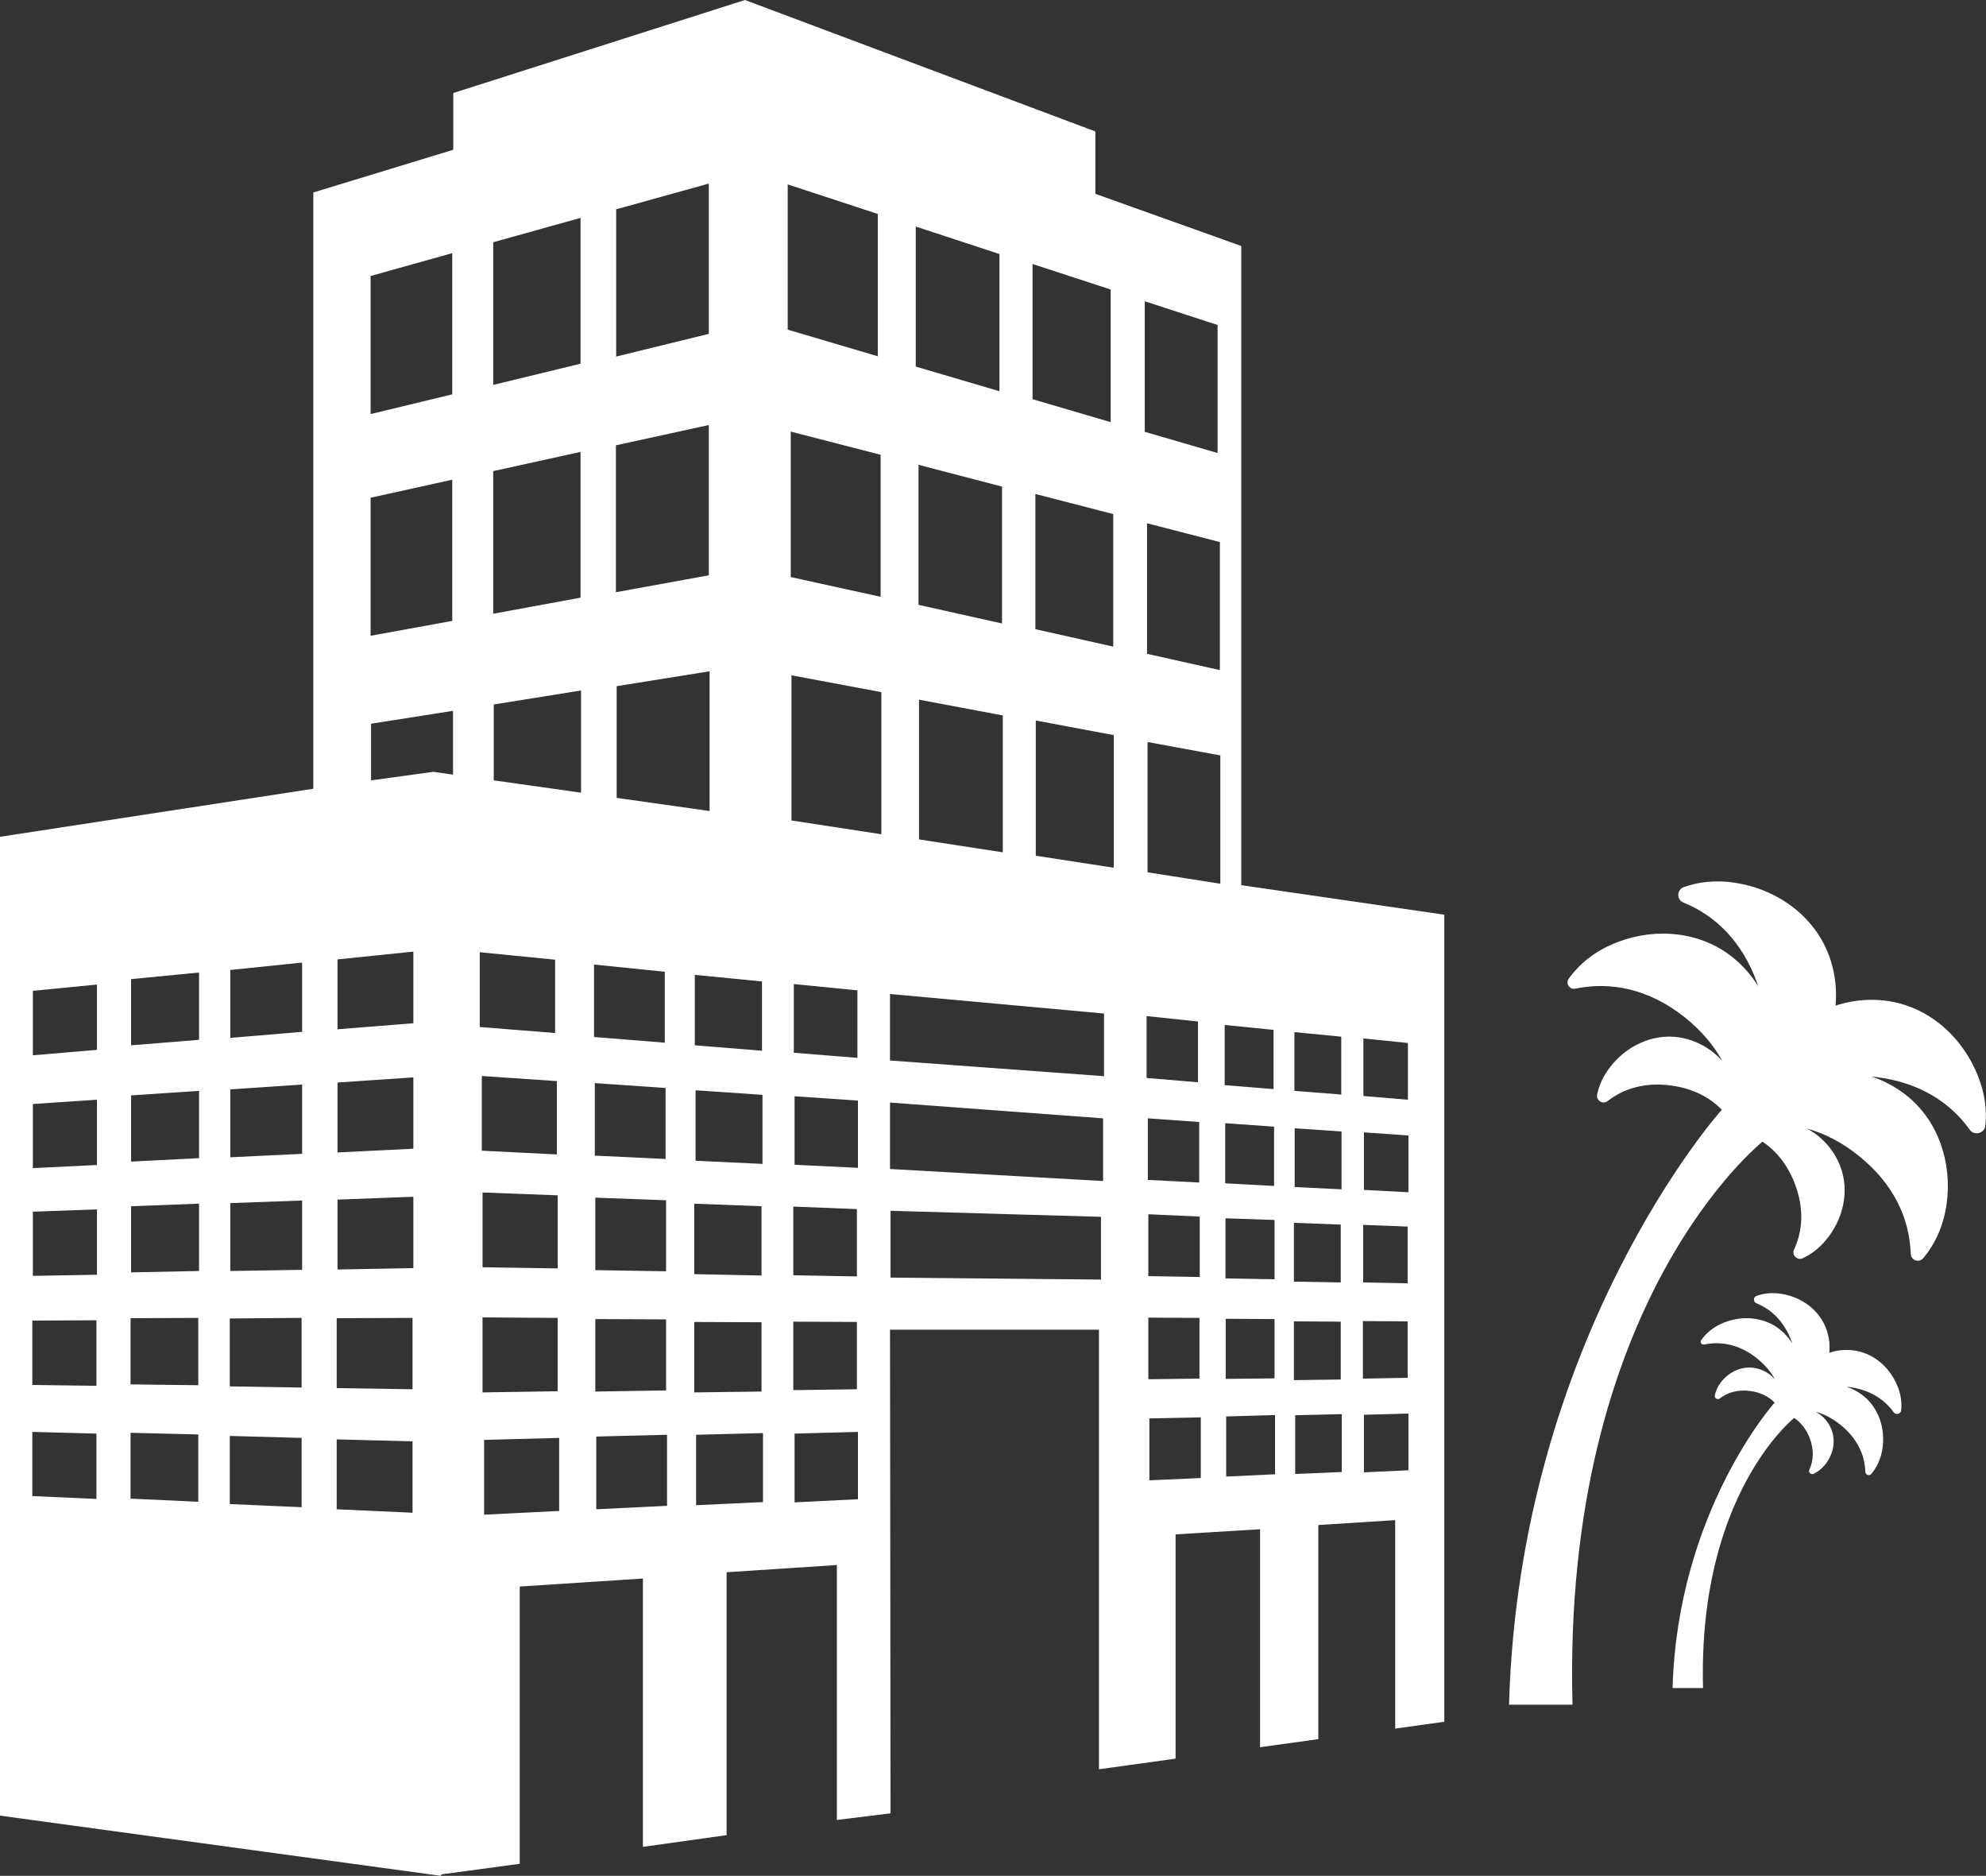
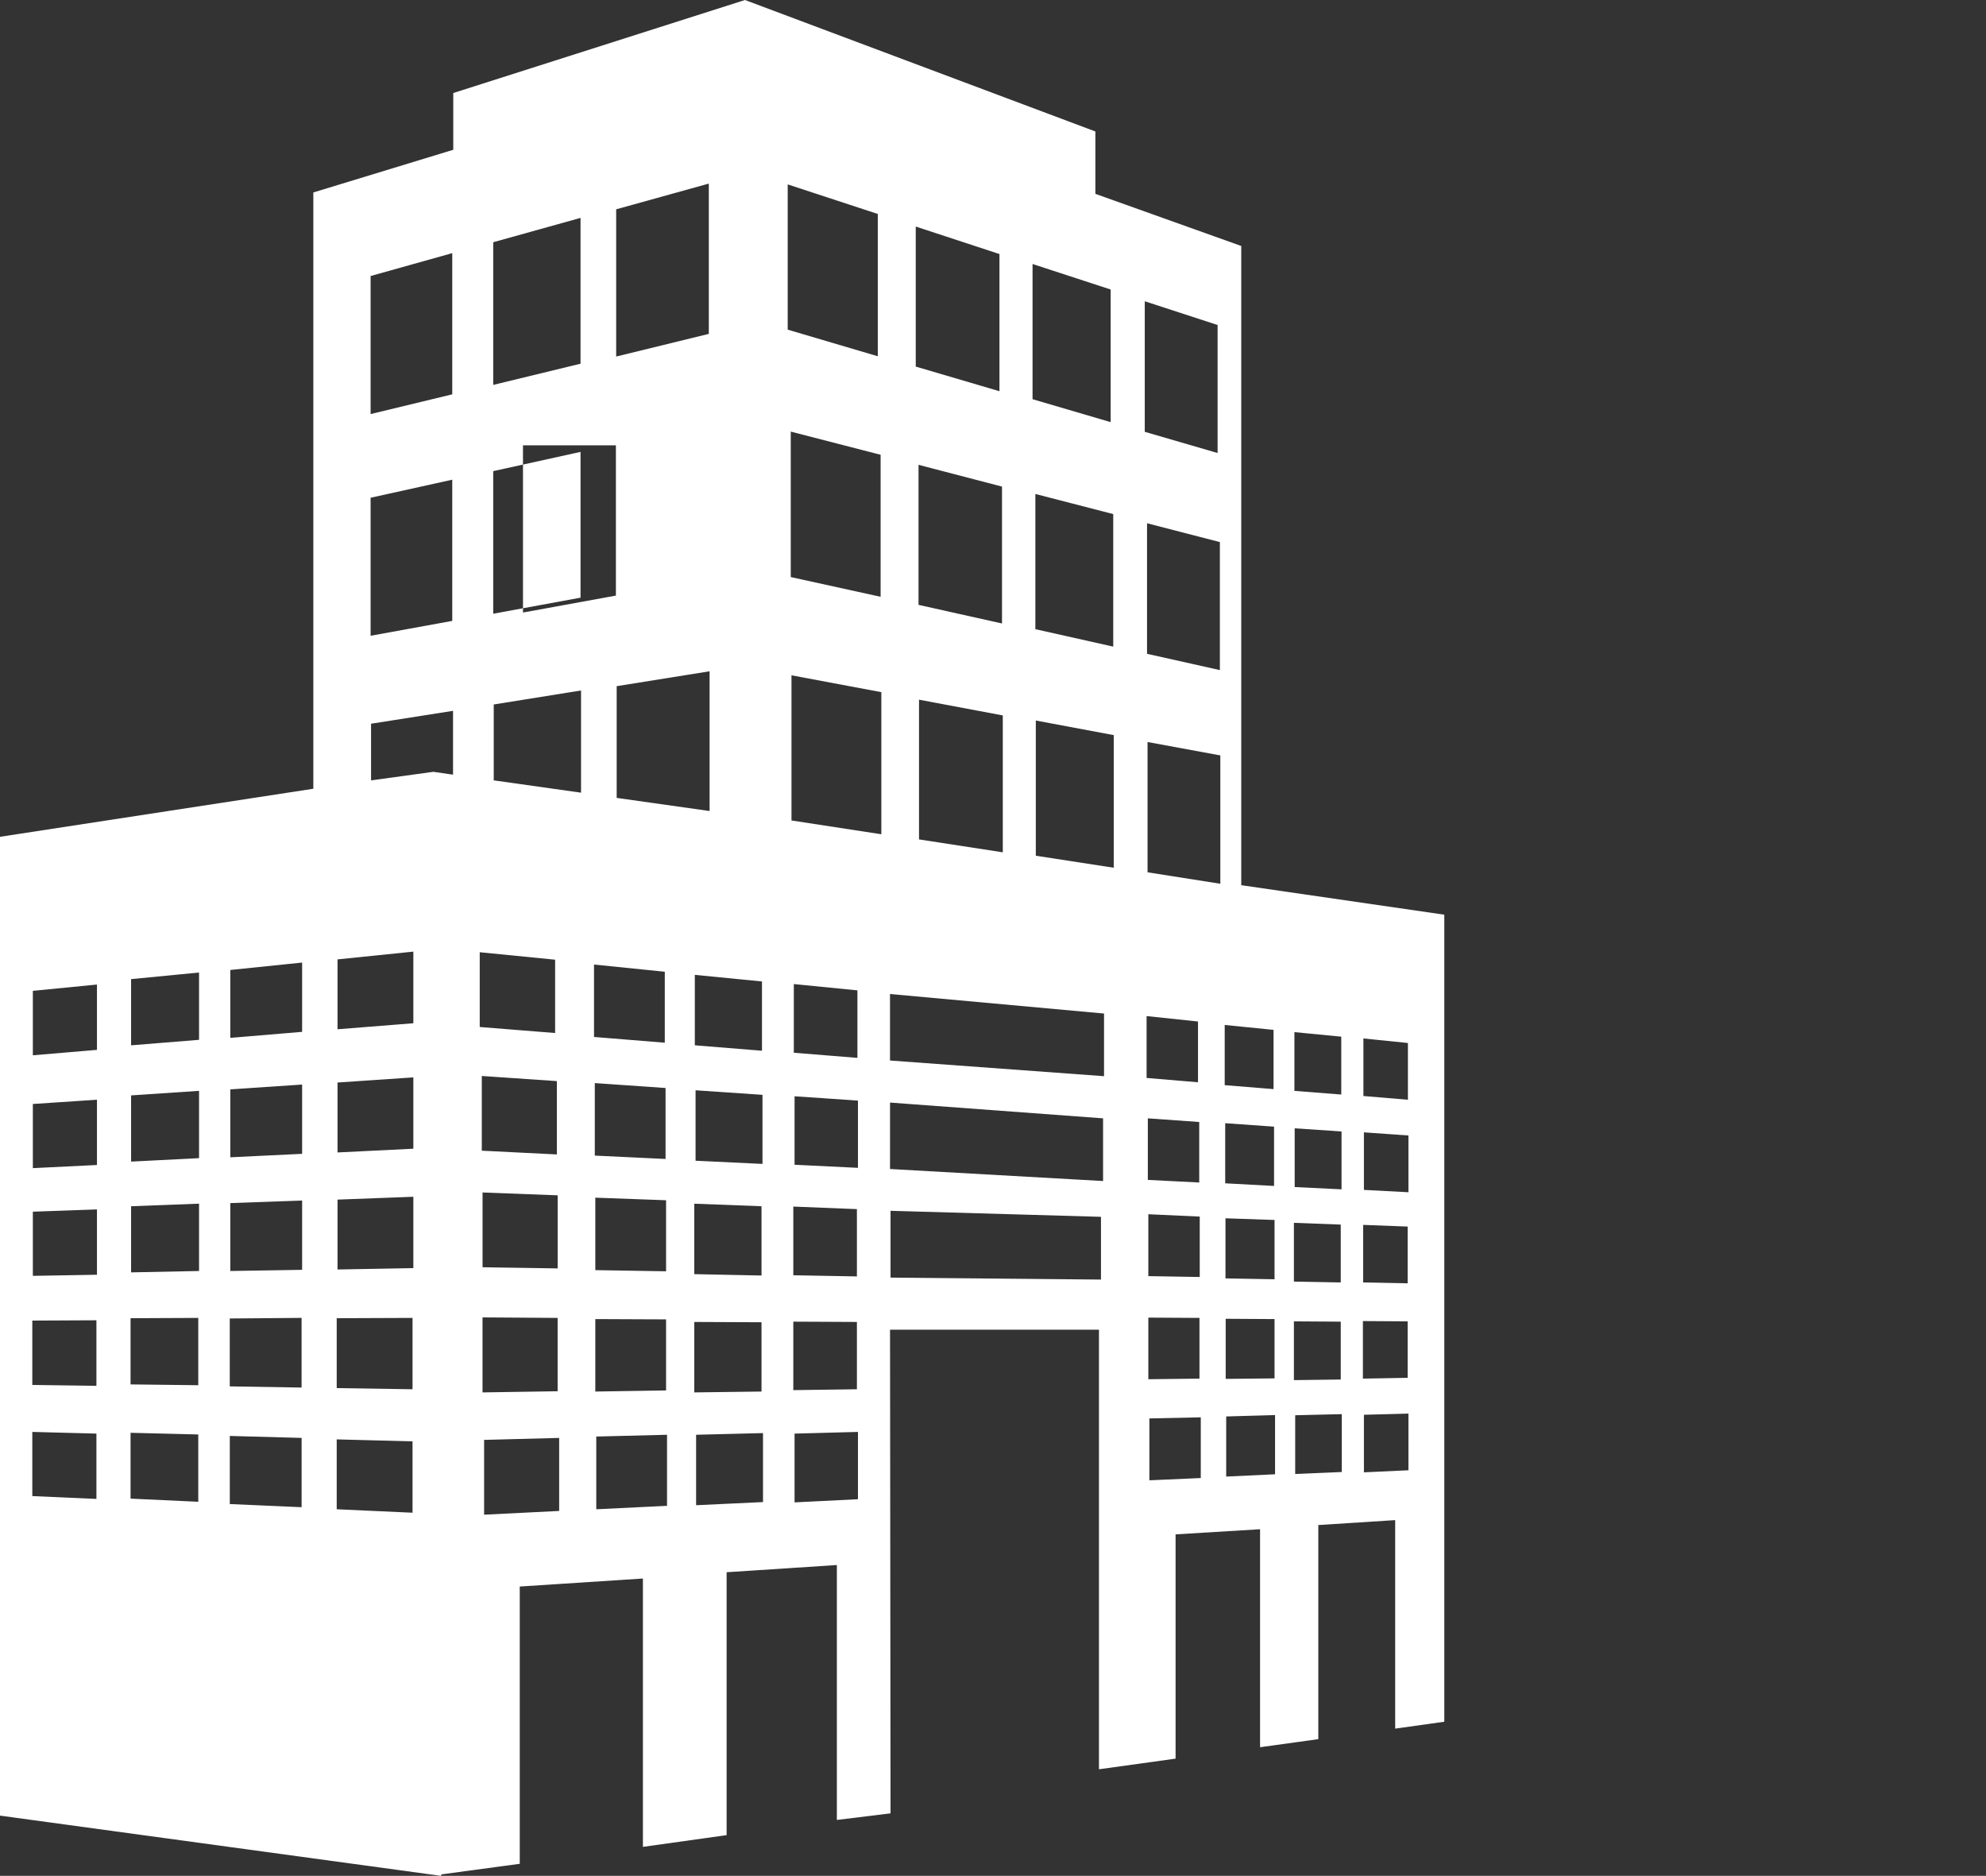
<svg xmlns="http://www.w3.org/2000/svg" version="1.1" x="0px" y="0px" width="66.261px" height="62.572px" viewBox="0 0 66.261 62.572" enable-background="new 0 0 66.261 62.572" xml:space="preserve">
  <rect x="0" y="0" width="66.261" height="62.572" fill="#333333" stroke="none" />
  <defs>
</defs>
  <g>
    <g>
-       <path fill="#FFFFFF" d="M41.413,29.527V8.205l-4.867-1.739V4.385L24.855,0l-9.732,3.103v1.893L10.454,6.42v19.89L0,27.913v32.65    l14.708,2.008l0.024-0.049l2.609-0.352v-9.249l4.109-0.267v8.951l2.793-0.391v-8.77l3.678-0.24v8.503l1.791-0.22l-0.017-16.133    h6.971v14.663l2.556-0.355v-7.481l2.819-0.171v7.271l1.943-0.269V50.87l2.565-0.164v6.955l1.639-0.23V30.511L41.413,29.527z     M3.217,49.999l-2.139-0.095v-2.14l2.139,0.056V49.999z M3.217,46.226l-2.139-0.029v-2.147l2.139-0.01V46.226z M3.235,42.521    l-2.139,0.037v-2.14l2.139-0.076V42.521z M3.235,38.86l-2.139,0.105v-2.14l2.139-0.142V38.86z M3.235,35.02l-2.139,0.181v-2.15    l2.139-0.21V35.02z M6.615,50.094l-2.259-0.105v-2.196l2.259,0.056V50.094z M6.615,46.206l-2.259-0.027v-2.208l2.259-0.01V46.206z     M6.641,42.396l-2.267,0.046v-2.206l2.267-0.086V42.396z M6.641,38.632l-2.267,0.115v-2.208l2.267-0.152V38.632z M6.641,34.685    l-2.267,0.183V32.66l2.267-0.22V34.685z M10.062,50.275L7.667,50.17v-2.272l2.396,0.066V50.275z M10.062,46.284l-2.396-0.039    v-2.265l2.396-0.02V46.284z M10.08,42.357l-2.396,0.039v-2.265l2.396-0.086V42.357z M10.08,38.488l-2.396,0.115v-2.265    l2.396-0.161V38.488z M10.08,34.419l-2.396,0.201v-2.265l2.396-0.247V34.419z M12.365,9.207l2.724-0.763v4.71l-2.724,0.658V9.207z     M12.365,16.603l2.724-0.602v4.71l-2.724,0.496V16.603z M13.764,50.459l-2.53-0.115v-2.331l2.53,0.066V50.459z M13.764,46.341    l-2.53-0.039v-2.331l2.53-0.01V46.341z M13.791,42.3l-2.53,0.046v-2.331l2.53-0.095V42.3z M13.791,38.317l-2.53,0.125v-2.333    l2.53-0.171V38.317z M13.791,34.132l-2.53,0.201v-2.331l2.53-0.259V34.132z M15.114,25.84l-0.654-0.095l-2.08,0.286v-1.89    l2.735-0.43V25.84z M23.207,38.718v-2.35l2.233,0.152v2.304L23.207,38.718z M25.407,40.236v2.311l-2.243-0.046v-2.35    L25.407,40.236z M25.423,32.738v2.311l-2.241-0.181v-2.35L25.423,32.738z M23.675,27.053l-3.1-0.438v-3.727l3.1-0.496V27.053z     M20.558,6.982l3.091-0.858v5.013l-3.091,0.756V6.982z M20.549,14.854l3.1-0.677v5.013l-3.1,0.565V14.854z M16.456,8.08    l2.913-0.812v4.864l-2.913,0.707V8.08z M16.456,15.715l2.913-0.641v4.862l-2.913,0.536V15.715z M16.006,31.763l2.515,0.249v2.446    l-2.515-0.201V31.763z M16.075,35.891l2.504,0.171v2.446l-2.504-0.125V35.891z M18.606,39.872v2.438l-2.506-0.039v-2.494    L18.606,39.872z M16.099,43.944l2.506,0.017v2.446l-2.506,0.039V43.944z M18.656,50.4l-2.504,0.125V48.03l2.504-0.066V50.4z     M19.386,26.441l-2.913-0.411v-2.531l2.913-0.467V26.441z M19.819,32.174l2.361,0.24v2.367l-2.361-0.191V32.174z M19.845,36.128    l2.361,0.164v2.367l-2.361-0.112V36.128z M22.223,40.036v2.37l-2.361-0.039V39.95L22.223,40.036z M19.862,44l2.361,0.01v2.37    l-2.361,0.037V44z M22.255,50.229l-2.361,0.115v-2.426l2.361-0.059V50.229z M23.164,44.096l2.243,0.01v2.311l-2.243,0.029V44.096z     M25.457,50.104l-2.232,0.105v-2.35l2.232-0.056V50.104z M26.281,6.151l3.006,0.986v4.747l-3.006-0.888V6.151z M26.383,14.397    l2.998,0.773v4.737l-2.998-0.658V14.397z M28.607,35.287l-2.122-0.171v-2.291l2.122,0.21V35.287z M28.625,36.712v2.243    l-2.115-0.103v-2.284L28.625,36.712z M28.59,40.332v2.245l-2.122-0.039v-2.291L28.59,40.332z M28.59,44.096v2.245l-2.122,0.029    v-2.284L28.59,44.096z M28.625,50.009l-2.115,0.105V47.82l2.115-0.056V50.009z M29.405,27.828l-2.998-0.46v-4.842l2.998,0.562    V27.828z M45.489,34.639l1.485,0.152v1.893l-1.485-0.125V34.639z M46.991,37.876v1.893l-1.485-0.078v-1.92L46.991,37.876z     M45.48,40.858l1.485,0.056v1.893l-1.485-0.029V40.858z M43.187,34.428l1.563,0.152v1.93l-1.563-0.122V34.428z M44.759,37.742    v1.93l-1.563-0.076v-1.959L44.759,37.742z M43.17,40.789l1.563,0.059v1.93l-1.563-0.029V40.789z M34.45,8.806l2.606,0.851v4.424    l-2.606-0.765V8.806z M37.142,17.148v4.421l-2.598-0.582v-4.51L37.142,17.148z M33.457,23.864v4.566l-2.795-0.43v-4.661    L33.457,23.864z M33.431,20.797l-2.785-0.621v-4.671l2.785,0.726V20.797z M30.553,7.557l2.793,0.917v4.576l-2.793-0.822V7.557z     M36.733,42.682l-7.021-0.066v-2.228l7.021,0.201V42.682z M36.803,39.395l-7.108-0.401v-2.216l7.108,0.526V39.395z M36.835,35.898    l-7.141-0.523v-2.218l7.141,0.651V35.898z M37.159,28.945l-2.6-0.401v-4.51l2.6,0.487V28.945z M38.194,10.049l2.43,0.792v4.27    l-2.43-0.707V10.049z M40.7,18.082v4.27l-2.43-0.543v-4.355L40.7,18.082z M38.255,33.893l1.715,0.181v2.027l-1.715-0.144V33.893z     M38.296,37.304l1.715,0.122v2.018l-1.715-0.086V37.304z M40.028,40.581v2.015l-1.715-0.029v-2.064L40.028,40.581z M38.313,43.951    l1.706,0.01v2.025l-1.706,0.02V43.951z M40.063,49.302l-1.715,0.076v-2.064l1.715-0.037V49.302z M40.715,29.479l-2.428-0.382    v-4.346l2.428,0.447V29.479z M40.861,34.189l1.63,0.164v1.976l-1.63-0.132V34.189z M40.878,37.466l1.63,0.115v1.978l-1.63-0.088    V37.466z M42.524,40.694v1.978l-1.637-0.029v-2.005L42.524,40.694z M40.894,43.99l1.63,0.01v1.978l-1.63,0.017V43.99z     M42.541,49.177l-1.63,0.076v-2.005l1.63-0.046V49.177z M43.17,44.076l1.563,0.01v1.93l-1.563,0.02V44.076z M44.767,49.101    l-1.554,0.066v-1.959l1.554-0.037V49.101z M45.472,44.066l1.493,0.01v1.883l-1.493,0.027V44.066z M46.991,49.043l-1.485,0.069    v-1.92l1.485-0.039V49.043z M46.991,49.043" />
+       <path fill="#FFFFFF" d="M41.413,29.527V8.205l-4.867-1.739V4.385L24.855,0l-9.732,3.103v1.893L10.454,6.42v19.89L0,27.913v32.65    l14.708,2.008l0.024-0.049l2.609-0.352v-9.249l4.109-0.267v8.951l2.793-0.391v-8.77l3.678-0.24v8.503l1.791-0.22l-0.017-16.133    h6.971v14.663l2.556-0.355v-7.481l2.819-0.171v7.271l1.943-0.269V50.87l2.565-0.164v6.955l1.639-0.23V30.511L41.413,29.527z     M3.217,49.999l-2.139-0.095v-2.14l2.139,0.056V49.999z M3.217,46.226l-2.139-0.029v-2.147l2.139-0.01V46.226z M3.235,42.521    l-2.139,0.037v-2.14l2.139-0.076V42.521z M3.235,38.86l-2.139,0.105v-2.14l2.139-0.142V38.86z M3.235,35.02l-2.139,0.181v-2.15    l2.139-0.21V35.02z M6.615,50.094l-2.259-0.105v-2.196l2.259,0.056V50.094z M6.615,46.206l-2.259-0.027v-2.208l2.259-0.01V46.206z     M6.641,42.396l-2.267,0.046v-2.206l2.267-0.086V42.396z M6.641,38.632l-2.267,0.115v-2.208l2.267-0.152V38.632z M6.641,34.685    l-2.267,0.183V32.66l2.267-0.22V34.685z M10.062,50.275L7.667,50.17v-2.272l2.396,0.066V50.275z M10.062,46.284l-2.396-0.039    v-2.265l2.396-0.02V46.284z M10.08,42.357l-2.396,0.039v-2.265l2.396-0.086V42.357z M10.08,38.488l-2.396,0.115v-2.265    l2.396-0.161V38.488z M10.08,34.419l-2.396,0.201v-2.265l2.396-0.247V34.419z M12.365,9.207l2.724-0.763v4.71l-2.724,0.658V9.207z     M12.365,16.603l2.724-0.602v4.71l-2.724,0.496V16.603z M13.764,50.459l-2.53-0.115v-2.331l2.53,0.066V50.459z M13.764,46.341    l-2.53-0.039v-2.331l2.53-0.01V46.341z M13.791,42.3l-2.53,0.046v-2.331l2.53-0.095V42.3z M13.791,38.317l-2.53,0.125v-2.333    l2.53-0.171V38.317z M13.791,34.132l-2.53,0.201v-2.331l2.53-0.259V34.132z M15.114,25.84l-0.654-0.095l-2.08,0.286v-1.89    l2.735-0.43V25.84z M23.207,38.718v-2.35l2.233,0.152v2.304L23.207,38.718z M25.407,40.236v2.311l-2.243-0.046v-2.35    L25.407,40.236z M25.423,32.738v2.311l-2.241-0.181v-2.35L25.423,32.738z M23.675,27.053l-3.1-0.438v-3.727l3.1-0.496V27.053z     M20.558,6.982l3.091-0.858v5.013l-3.091,0.756V6.982z M20.549,14.854v5.013l-3.1,0.565V14.854z M16.456,8.08    l2.913-0.812v4.864l-2.913,0.707V8.08z M16.456,15.715l2.913-0.641v4.862l-2.913,0.536V15.715z M16.006,31.763l2.515,0.249v2.446    l-2.515-0.201V31.763z M16.075,35.891l2.504,0.171v2.446l-2.504-0.125V35.891z M18.606,39.872v2.438l-2.506-0.039v-2.494    L18.606,39.872z M16.099,43.944l2.506,0.017v2.446l-2.506,0.039V43.944z M18.656,50.4l-2.504,0.125V48.03l2.504-0.066V50.4z     M19.386,26.441l-2.913-0.411v-2.531l2.913-0.467V26.441z M19.819,32.174l2.361,0.24v2.367l-2.361-0.191V32.174z M19.845,36.128    l2.361,0.164v2.367l-2.361-0.112V36.128z M22.223,40.036v2.37l-2.361-0.039V39.95L22.223,40.036z M19.862,44l2.361,0.01v2.37    l-2.361,0.037V44z M22.255,50.229l-2.361,0.115v-2.426l2.361-0.059V50.229z M23.164,44.096l2.243,0.01v2.311l-2.243,0.029V44.096z     M25.457,50.104l-2.232,0.105v-2.35l2.232-0.056V50.104z M26.281,6.151l3.006,0.986v4.747l-3.006-0.888V6.151z M26.383,14.397    l2.998,0.773v4.737l-2.998-0.658V14.397z M28.607,35.287l-2.122-0.171v-2.291l2.122,0.21V35.287z M28.625,36.712v2.243    l-2.115-0.103v-2.284L28.625,36.712z M28.59,40.332v2.245l-2.122-0.039v-2.291L28.59,40.332z M28.59,44.096v2.245l-2.122,0.029    v-2.284L28.59,44.096z M28.625,50.009l-2.115,0.105V47.82l2.115-0.056V50.009z M29.405,27.828l-2.998-0.46v-4.842l2.998,0.562    V27.828z M45.489,34.639l1.485,0.152v1.893l-1.485-0.125V34.639z M46.991,37.876v1.893l-1.485-0.078v-1.92L46.991,37.876z     M45.48,40.858l1.485,0.056v1.893l-1.485-0.029V40.858z M43.187,34.428l1.563,0.152v1.93l-1.563-0.122V34.428z M44.759,37.742    v1.93l-1.563-0.076v-1.959L44.759,37.742z M43.17,40.789l1.563,0.059v1.93l-1.563-0.029V40.789z M34.45,8.806l2.606,0.851v4.424    l-2.606-0.765V8.806z M37.142,17.148v4.421l-2.598-0.582v-4.51L37.142,17.148z M33.457,23.864v4.566l-2.795-0.43v-4.661    L33.457,23.864z M33.431,20.797l-2.785-0.621v-4.671l2.785,0.726V20.797z M30.553,7.557l2.793,0.917v4.576l-2.793-0.822V7.557z     M36.733,42.682l-7.021-0.066v-2.228l7.021,0.201V42.682z M36.803,39.395l-7.108-0.401v-2.216l7.108,0.526V39.395z M36.835,35.898    l-7.141-0.523v-2.218l7.141,0.651V35.898z M37.159,28.945l-2.6-0.401v-4.51l2.6,0.487V28.945z M38.194,10.049l2.43,0.792v4.27    l-2.43-0.707V10.049z M40.7,18.082v4.27l-2.43-0.543v-4.355L40.7,18.082z M38.255,33.893l1.715,0.181v2.027l-1.715-0.144V33.893z     M38.296,37.304l1.715,0.122v2.018l-1.715-0.086V37.304z M40.028,40.581v2.015l-1.715-0.029v-2.064L40.028,40.581z M38.313,43.951    l1.706,0.01v2.025l-1.706,0.02V43.951z M40.063,49.302l-1.715,0.076v-2.064l1.715-0.037V49.302z M40.715,29.479l-2.428-0.382    v-4.346l2.428,0.447V29.479z M40.861,34.189l1.63,0.164v1.976l-1.63-0.132V34.189z M40.878,37.466l1.63,0.115v1.978l-1.63-0.088    V37.466z M42.524,40.694v1.978l-1.637-0.029v-2.005L42.524,40.694z M40.894,43.99l1.63,0.01v1.978l-1.63,0.017V43.99z     M42.541,49.177l-1.63,0.076v-2.005l1.63-0.046V49.177z M43.17,44.076l1.563,0.01v1.93l-1.563,0.02V44.076z M44.767,49.101    l-1.554,0.066v-1.959l1.554-0.037V49.101z M45.472,44.066l1.493,0.01v1.883l-1.493,0.027V44.066z M46.991,49.043l-1.485,0.069    v-1.92l1.485-0.039V49.043z M46.991,49.043" />
    </g>
    <g>
      <g>
-         <path fill="#FFFFFF" d="M52.559,32.978c1.162-0.24,2.44-0.006,3.649,0.954c0.561,0.447,0.973,0.943,1.258,1.462     c-0.363-0.411-0.87-0.702-1.453-0.793c-0.897-0.131-1.789,0.307-2.326,1.036c-0.217,0.291-0.34,0.585-0.4,0.871     c-0.042,0.195,0.186,0.345,0.345,0.222c0.541-0.42,1.261-0.642,2.14-0.519c0.723,0.102,1.278,0.4,1.677,0.807     c-0.063,0.054-6.759,7.596-7.101,19.844h2.117c-0.36-13.508,6.334-18.76,6.337-18.781c0.45,0.3,0.831,0.756,1.077,1.395     c0.321,0.831,0.267,1.588-0.024,2.209c-0.084,0.181,0.111,0.37,0.291,0.285c0.267-0.123,0.526-0.312,0.762-0.591     c0.589-0.691,0.817-1.656,0.483-2.497c-0.219-0.549-0.615-0.976-1.102-1.237c0.574,0.159,1.15,0.447,1.708,0.894     c1.192,0.946,1.714,2.116,1.752,3.281c0.009,0.219,0.277,0.318,0.417,0.15c0.387-0.465,0.678-1.053,0.784-1.836     c0.183-1.36-0.285-2.771-1.366-3.613c-0.351-0.274-0.735-0.475-1.131-0.609c0.039,0.003,0.078,0.005,0.12,0.012     c1.453,0.171,2.491,0.844,3.145,1.759c0.15,0.214,0.498,0.123,0.522-0.138c0.051-0.51-0.009-1.056-0.247-1.651     c-0.546-1.378-1.753-2.407-3.229-2.53c-0.531-0.045-1.047,0.022-1.524,0.181c0.048-0.502-0.003-1.018-0.165-1.522     c-0.456-1.411-1.732-2.356-3.196-2.578c-0.648-0.099-1.21-0.028-1.702,0.147c-0.234,0.081-0.246,0.42-0.015,0.513     c1.053,0.423,1.96,1.285,2.461,2.68c0.012,0.039,0.028,0.075,0.039,0.114c-0.222-0.357-0.504-0.685-0.849-0.963     c-1.069-0.861-2.548-1.003-3.83-0.516c-0.762,0.288-1.278,0.723-1.644,1.225C52.225,32.802,52.364,33.021,52.559,32.978     L52.559,32.978z M52.559,32.978" />
-       </g>
+         </g>
    </g>
    <g>
      <g>
-         <path fill="#FFFFFF" d="M56.864,44.848c0.557-0.115,1.171-0.003,1.751,0.458c0.269,0.215,0.467,0.452,0.603,0.701     c-0.174-0.197-0.418-0.337-0.697-0.38c-0.431-0.063-0.858,0.147-1.116,0.497c-0.104,0.14-0.163,0.281-0.192,0.418     c-0.02,0.094,0.089,0.165,0.165,0.107c0.259-0.202,0.605-0.308,1.027-0.249c0.347,0.049,0.613,0.192,0.805,0.387     c-0.03,0.026-3.242,3.644-3.406,9.52h1.016c-0.173-6.48,3.039-9,3.04-9.01c0.216,0.144,0.399,0.363,0.517,0.669     c0.154,0.399,0.128,0.762-0.011,1.06c-0.04,0.087,0.053,0.177,0.14,0.137c0.128-0.059,0.252-0.15,0.366-0.283     c0.282-0.331,0.392-0.795,0.232-1.198c-0.105-0.264-0.295-0.468-0.529-0.593c0.275,0.076,0.552,0.215,0.819,0.429     c0.572,0.454,0.822,1.015,0.841,1.574c0.004,0.105,0.133,0.153,0.2,0.072c0.186-0.223,0.325-0.505,0.376-0.881     c0.088-0.652-0.137-1.329-0.655-1.733c-0.168-0.131-0.353-0.228-0.543-0.292c0.019,0.001,0.037,0.003,0.058,0.006     c0.697,0.082,1.195,0.405,1.509,0.844c0.072,0.102,0.239,0.059,0.251-0.066c0.024-0.245-0.004-0.507-0.118-0.792     c-0.262-0.661-0.841-1.155-1.549-1.214c-0.255-0.021-0.502,0.01-0.731,0.087c0.023-0.241-0.001-0.488-0.079-0.73     c-0.219-0.677-0.831-1.13-1.533-1.237c-0.311-0.048-0.581-0.013-0.816,0.07c-0.112,0.039-0.118,0.202-0.007,0.246     c0.505,0.203,0.94,0.616,1.181,1.286c0.006,0.019,0.013,0.036,0.019,0.055c-0.107-0.171-0.242-0.328-0.407-0.462     c-0.513-0.413-1.223-0.481-1.837-0.248c-0.366,0.138-0.613,0.347-0.789,0.588C56.704,44.763,56.77,44.868,56.864,44.848     L56.864,44.848z M56.864,44.848" />
-       </g>
+         </g>
    </g>
  </g>
</svg>